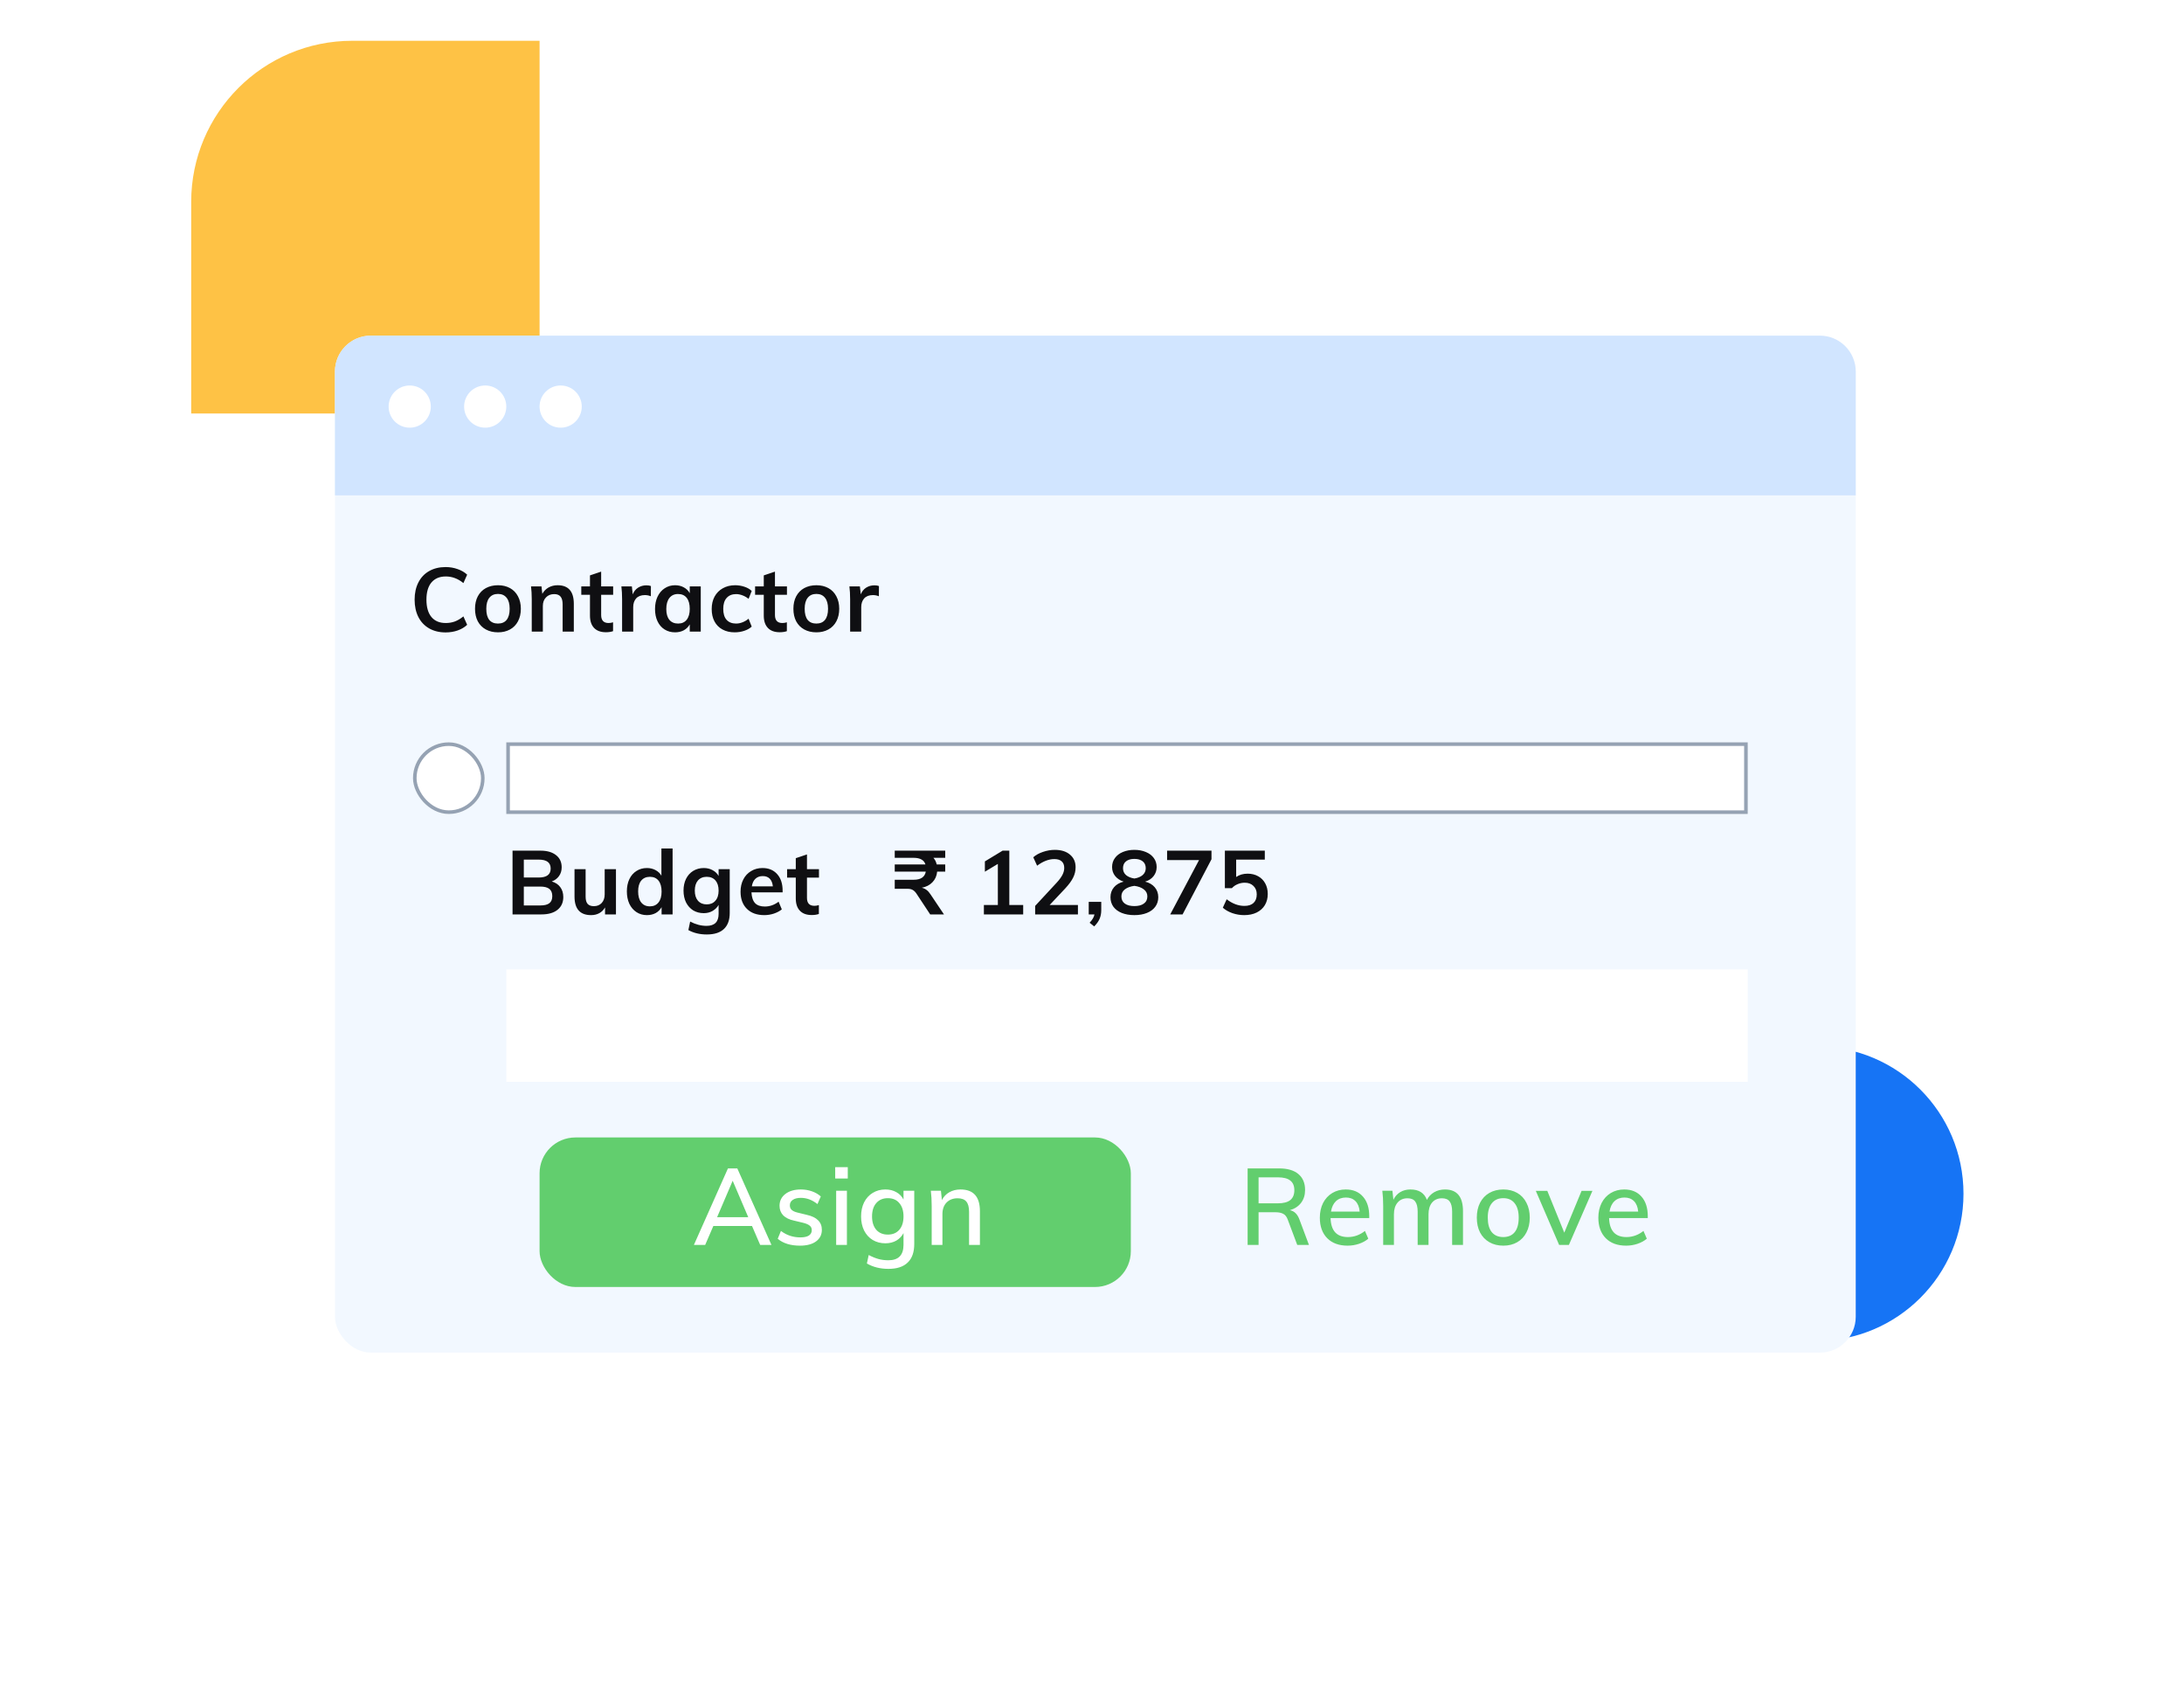
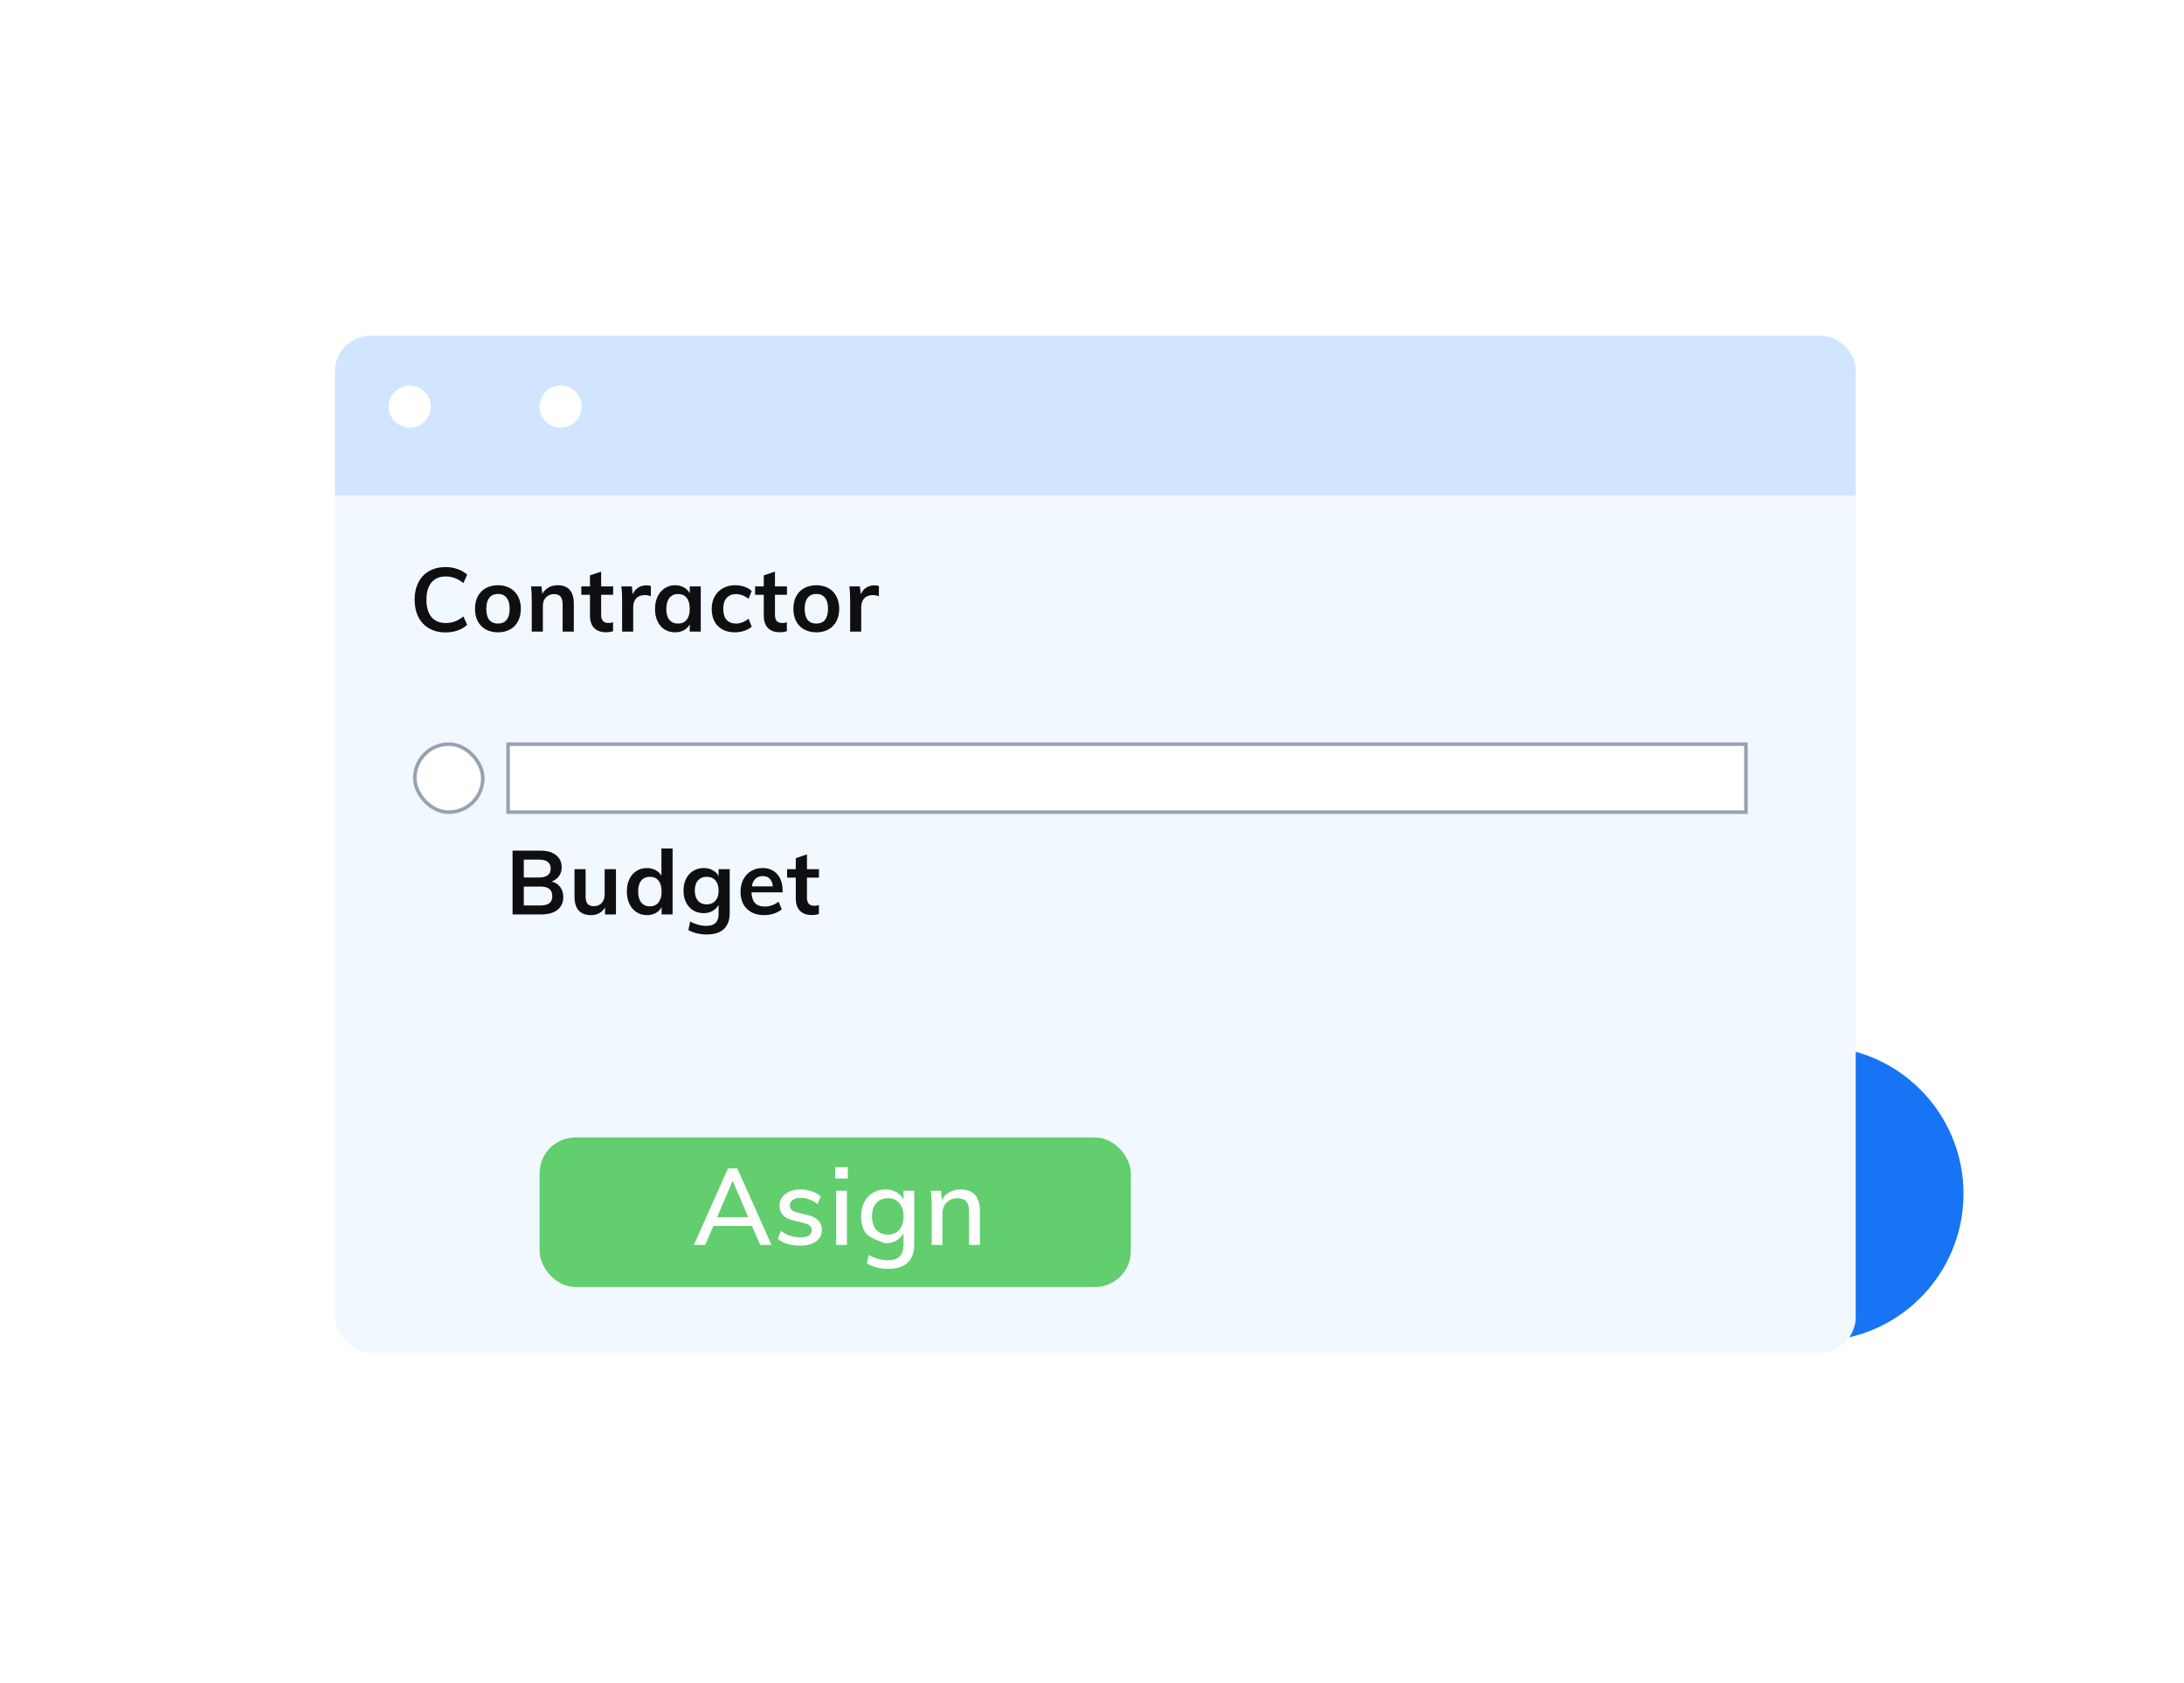
<svg xmlns="http://www.w3.org/2000/svg" width="122" height="94" viewBox="0 0 122 94" fill="none">
  <circle cx="101.455" cy="66.664" r="8.227" fill="#1674F5" />
-   <path d="M10.68 11.277C10.68 6.307 14.709 2.277 19.68 2.277H30.141V23.093H10.68V11.277Z" fill="#FEC245" />
  <g filter="url(#filter0_d)">
    <rect x="18.711" y="10.746" width="84.952" height="56.792" rx="2" fill="#F2F8FF" />
    <rect x="30.141" y="55.523" width="33.028" height="8.35" rx="2" fill="#62CE6E" />
-     <path d="M42.008 60.467H39.848L39.392 61.523H38.762L40.664 57.251H41.186L43.094 61.523H42.464L42.008 60.467ZM41.798 59.975L40.928 57.941L40.058 59.975H41.798ZM44.692 61.565C44.164 61.565 43.748 61.437 43.444 61.181L43.624 60.743C43.94 60.983 44.302 61.103 44.71 61.103C44.918 61.103 45.076 61.069 45.184 61.001C45.292 60.929 45.346 60.829 45.346 60.701C45.346 60.593 45.308 60.509 45.232 60.449C45.16 60.385 45.036 60.331 44.86 60.287L44.356 60.167C44.092 60.111 43.89 60.013 43.75 59.873C43.614 59.729 43.546 59.551 43.546 59.339C43.546 59.067 43.654 58.847 43.87 58.679C44.09 58.511 44.38 58.427 44.74 58.427C44.956 58.427 45.16 58.461 45.352 58.529C45.548 58.597 45.714 58.693 45.85 58.817L45.664 59.243C45.372 59.011 45.064 58.895 44.74 58.895C44.544 58.895 44.392 58.933 44.284 59.009C44.176 59.081 44.122 59.183 44.122 59.315C44.122 59.419 44.156 59.503 44.224 59.567C44.292 59.631 44.4 59.681 44.548 59.717L45.064 59.843C45.352 59.907 45.564 60.009 45.7 60.149C45.84 60.285 45.91 60.463 45.91 60.683C45.91 60.955 45.8 61.171 45.58 61.331C45.364 61.487 45.068 61.565 44.692 61.565ZM46.709 58.499H47.309V61.523H46.709V58.499ZM47.357 57.179V57.815H46.655V57.179H47.357ZM51.071 58.499V61.469C51.071 61.929 50.949 62.275 50.705 62.507C50.465 62.743 50.107 62.861 49.631 62.861C49.171 62.861 48.769 62.761 48.425 62.561L48.527 62.087C48.715 62.187 48.895 62.261 49.067 62.309C49.243 62.357 49.429 62.381 49.625 62.381C50.189 62.381 50.471 62.093 50.471 61.517V60.863C50.379 61.039 50.245 61.179 50.069 61.283C49.893 61.383 49.689 61.433 49.457 61.433C49.193 61.433 48.957 61.371 48.749 61.247C48.545 61.123 48.385 60.947 48.269 60.719C48.157 60.491 48.101 60.229 48.101 59.933C48.101 59.637 48.157 59.375 48.269 59.147C48.385 58.919 48.545 58.743 48.749 58.619C48.957 58.491 49.193 58.427 49.457 58.427C49.689 58.427 49.893 58.477 50.069 58.577C50.245 58.673 50.379 58.811 50.471 58.991V58.499H51.071ZM49.595 60.947C49.867 60.947 50.081 60.857 50.237 60.677C50.393 60.497 50.471 60.249 50.471 59.933C50.471 59.617 50.393 59.369 50.237 59.189C50.085 59.005 49.871 58.913 49.595 58.913C49.323 58.913 49.107 59.005 48.947 59.189C48.791 59.369 48.713 59.617 48.713 59.933C48.713 60.245 48.791 60.493 48.947 60.677C49.107 60.857 49.323 60.947 49.595 60.947ZM53.653 58.427C54.377 58.427 54.739 58.831 54.739 59.639V61.523H54.133V59.675C54.133 59.411 54.081 59.219 53.977 59.099C53.877 58.979 53.715 58.919 53.491 58.919C53.235 58.919 53.029 58.999 52.873 59.159C52.721 59.319 52.645 59.533 52.645 59.801V61.523H52.045V59.351C52.045 59.035 52.029 58.751 51.997 58.499H52.561L52.615 59.021C52.711 58.829 52.849 58.683 53.029 58.583C53.213 58.479 53.421 58.427 53.653 58.427Z" fill="white" />
-     <path d="M73.119 61.523H72.465L71.931 60.101C71.875 59.949 71.793 59.845 71.685 59.789C71.577 59.729 71.429 59.699 71.241 59.699H70.305V61.523H69.693V57.251H71.451C71.919 57.251 72.277 57.355 72.525 57.563C72.777 57.771 72.903 58.069 72.903 58.457C72.903 58.737 72.829 58.975 72.681 59.171C72.533 59.367 72.323 59.505 72.051 59.585C72.299 59.629 72.479 59.805 72.591 60.113L73.119 61.523ZM71.379 59.201C71.691 59.201 71.923 59.141 72.075 59.021C72.227 58.897 72.303 58.713 72.303 58.469C72.303 58.225 72.227 58.045 72.075 57.929C71.927 57.809 71.695 57.749 71.379 57.749H70.305V59.201H71.379ZM76.487 60.023H74.327C74.347 60.731 74.669 61.085 75.293 61.085C75.641 61.085 75.959 60.971 76.247 60.743L76.433 61.175C76.297 61.295 76.123 61.391 75.911 61.463C75.703 61.531 75.493 61.565 75.281 61.565C74.797 61.565 74.417 61.427 74.141 61.151C73.865 60.871 73.727 60.489 73.727 60.005C73.727 59.697 73.787 59.423 73.907 59.183C74.031 58.943 74.203 58.757 74.423 58.625C74.643 58.493 74.893 58.427 75.173 58.427C75.581 58.427 75.901 58.559 76.133 58.823C76.369 59.087 76.487 59.453 76.487 59.921V60.023ZM75.185 58.877C74.957 58.877 74.771 58.945 74.627 59.081C74.483 59.217 74.391 59.411 74.351 59.663H75.953C75.929 59.407 75.851 59.213 75.719 59.081C75.587 58.945 75.409 58.877 75.185 58.877ZM80.716 58.427C81.388 58.427 81.724 58.831 81.724 59.639V61.523H81.118V59.669C81.118 59.409 81.072 59.219 80.98 59.099C80.892 58.979 80.748 58.919 80.548 58.919C80.316 58.919 80.132 58.999 79.996 59.159C79.864 59.319 79.798 59.537 79.798 59.813V61.523H79.192V59.669C79.192 59.409 79.146 59.219 79.054 59.099C78.966 58.979 78.822 58.919 78.622 58.919C78.39 58.919 78.206 58.999 78.07 59.159C77.934 59.319 77.866 59.537 77.866 59.813V61.523H77.266V59.351C77.266 59.035 77.25 58.751 77.218 58.499H77.782L77.836 59.003C77.924 58.819 78.05 58.677 78.214 58.577C78.378 58.477 78.57 58.427 78.79 58.427C79.258 58.427 79.564 58.621 79.708 59.009C79.8 58.829 79.934 58.687 80.11 58.583C80.29 58.479 80.492 58.427 80.716 58.427ZM83.978 61.565C83.682 61.565 83.422 61.501 83.198 61.373C82.974 61.245 82.8 61.063 82.676 60.827C82.556 60.591 82.496 60.315 82.496 59.999C82.496 59.683 82.556 59.407 82.676 59.171C82.8 58.931 82.974 58.747 83.198 58.619C83.422 58.491 83.682 58.427 83.978 58.427C84.27 58.427 84.528 58.491 84.752 58.619C84.976 58.747 85.148 58.931 85.268 59.171C85.392 59.407 85.454 59.683 85.454 59.999C85.454 60.315 85.392 60.591 85.268 60.827C85.148 61.063 84.976 61.245 84.752 61.373C84.528 61.501 84.27 61.565 83.978 61.565ZM83.972 61.085C84.252 61.085 84.466 60.993 84.614 60.809C84.762 60.625 84.836 60.355 84.836 59.999C84.836 59.651 84.76 59.383 84.608 59.195C84.46 59.007 84.25 58.913 83.978 58.913C83.702 58.913 83.488 59.007 83.336 59.195C83.184 59.383 83.108 59.651 83.108 59.999C83.108 60.355 83.182 60.625 83.33 60.809C83.482 60.993 83.696 61.085 83.972 61.085ZM88.954 58.505L87.64 61.523H87.094L85.792 58.505H86.434L87.382 60.839L88.348 58.505H88.954ZM92.046 60.023H89.885C89.906 60.731 90.228 61.085 90.852 61.085C91.2 61.085 91.517 60.971 91.805 60.743L91.992 61.175C91.856 61.295 91.681 61.391 91.469 61.463C91.261 61.531 91.052 61.565 90.84 61.565C90.356 61.565 89.975 61.427 89.7 61.151C89.424 60.871 89.285 60.489 89.285 60.005C89.285 59.697 89.346 59.423 89.466 59.183C89.59 58.943 89.761 58.757 89.981 58.625C90.201 58.493 90.451 58.427 90.731 58.427C91.139 58.427 91.46 58.559 91.692 58.823C91.927 59.087 92.046 59.453 92.046 59.921V60.023ZM90.743 58.877C90.516 58.877 90.329 58.945 90.186 59.081C90.041 59.217 89.95 59.411 89.909 59.663H91.511C91.487 59.407 91.409 59.213 91.278 59.081C91.145 58.945 90.968 58.877 90.743 58.877Z" fill="#62CE6E" />
+     <path d="M42.008 60.467H39.848L39.392 61.523H38.762L40.664 57.251H41.186L43.094 61.523H42.464L42.008 60.467ZM41.798 59.975L40.928 57.941L40.058 59.975H41.798ZM44.692 61.565C44.164 61.565 43.748 61.437 43.444 61.181L43.624 60.743C43.94 60.983 44.302 61.103 44.71 61.103C44.918 61.103 45.076 61.069 45.184 61.001C45.292 60.929 45.346 60.829 45.346 60.701C45.346 60.593 45.308 60.509 45.232 60.449C45.16 60.385 45.036 60.331 44.86 60.287L44.356 60.167C44.092 60.111 43.89 60.013 43.75 59.873C43.614 59.729 43.546 59.551 43.546 59.339C43.546 59.067 43.654 58.847 43.87 58.679C44.09 58.511 44.38 58.427 44.74 58.427C44.956 58.427 45.16 58.461 45.352 58.529C45.548 58.597 45.714 58.693 45.85 58.817L45.664 59.243C45.372 59.011 45.064 58.895 44.74 58.895C44.544 58.895 44.392 58.933 44.284 59.009C44.176 59.081 44.122 59.183 44.122 59.315C44.122 59.419 44.156 59.503 44.224 59.567C44.292 59.631 44.4 59.681 44.548 59.717L45.064 59.843C45.352 59.907 45.564 60.009 45.7 60.149C45.84 60.285 45.91 60.463 45.91 60.683C45.91 60.955 45.8 61.171 45.58 61.331C45.364 61.487 45.068 61.565 44.692 61.565ZM46.709 58.499H47.309V61.523H46.709V58.499ZM47.357 57.179V57.815H46.655V57.179H47.357ZM51.071 58.499V61.469C51.071 61.929 50.949 62.275 50.705 62.507C50.465 62.743 50.107 62.861 49.631 62.861C49.171 62.861 48.769 62.761 48.425 62.561L48.527 62.087C48.715 62.187 48.895 62.261 49.067 62.309C49.243 62.357 49.429 62.381 49.625 62.381C50.189 62.381 50.471 62.093 50.471 61.517V60.863C50.379 61.039 50.245 61.179 50.069 61.283C49.893 61.383 49.689 61.433 49.457 61.433C48.545 61.123 48.385 60.947 48.269 60.719C48.157 60.491 48.101 60.229 48.101 59.933C48.101 59.637 48.157 59.375 48.269 59.147C48.385 58.919 48.545 58.743 48.749 58.619C48.957 58.491 49.193 58.427 49.457 58.427C49.689 58.427 49.893 58.477 50.069 58.577C50.245 58.673 50.379 58.811 50.471 58.991V58.499H51.071ZM49.595 60.947C49.867 60.947 50.081 60.857 50.237 60.677C50.393 60.497 50.471 60.249 50.471 59.933C50.471 59.617 50.393 59.369 50.237 59.189C50.085 59.005 49.871 58.913 49.595 58.913C49.323 58.913 49.107 59.005 48.947 59.189C48.791 59.369 48.713 59.617 48.713 59.933C48.713 60.245 48.791 60.493 48.947 60.677C49.107 60.857 49.323 60.947 49.595 60.947ZM53.653 58.427C54.377 58.427 54.739 58.831 54.739 59.639V61.523H54.133V59.675C54.133 59.411 54.081 59.219 53.977 59.099C53.877 58.979 53.715 58.919 53.491 58.919C53.235 58.919 53.029 58.999 52.873 59.159C52.721 59.319 52.645 59.533 52.645 59.801V61.523H52.045V59.351C52.045 59.035 52.029 58.751 51.997 58.499H52.561L52.615 59.021C52.711 58.829 52.849 58.683 53.029 58.583C53.213 58.479 53.421 58.427 53.653 58.427Z" fill="white" />
    <path d="M24.891 27.318C24.541 27.318 24.234 27.243 23.971 27.093C23.711 26.943 23.511 26.732 23.371 26.458C23.231 26.182 23.161 25.858 23.161 25.488C23.161 25.122 23.231 24.802 23.371 24.528C23.511 24.252 23.711 24.04 23.971 23.893C24.234 23.743 24.541 23.668 24.891 23.668C25.131 23.668 25.356 23.707 25.566 23.783C25.779 23.857 25.956 23.96 26.096 24.093L25.886 24.563C25.726 24.433 25.566 24.34 25.406 24.283C25.249 24.223 25.081 24.193 24.901 24.193C24.557 24.193 24.291 24.305 24.101 24.528C23.914 24.752 23.821 25.072 23.821 25.488C23.821 25.908 23.914 26.232 24.101 26.458C24.287 26.682 24.554 26.793 24.901 26.793C25.081 26.793 25.249 26.765 25.406 26.708C25.566 26.648 25.726 26.553 25.886 26.423L26.096 26.893C25.956 27.027 25.779 27.132 25.566 27.208C25.356 27.282 25.131 27.318 24.891 27.318ZM27.82 27.313C27.563 27.313 27.336 27.26 27.14 27.153C26.946 27.047 26.796 26.895 26.69 26.698C26.586 26.498 26.535 26.265 26.535 25.998C26.535 25.732 26.586 25.5 26.69 25.303C26.796 25.103 26.946 24.95 27.14 24.843C27.336 24.737 27.563 24.683 27.82 24.683C28.073 24.683 28.296 24.737 28.49 24.843C28.683 24.95 28.831 25.103 28.935 25.303C29.041 25.5 29.095 25.732 29.095 25.998C29.095 26.265 29.041 26.498 28.935 26.698C28.831 26.895 28.683 27.047 28.49 27.153C28.296 27.26 28.073 27.313 27.82 27.313ZM27.815 26.823C28.028 26.823 28.19 26.755 28.3 26.618C28.413 26.478 28.47 26.272 28.47 25.998C28.47 25.728 28.413 25.523 28.3 25.383C28.186 25.24 28.026 25.168 27.82 25.168C27.61 25.168 27.448 25.24 27.335 25.383C27.221 25.523 27.165 25.728 27.165 25.998C27.165 26.272 27.22 26.478 27.33 26.618C27.443 26.755 27.605 26.823 27.815 26.823ZM31.149 24.683C31.752 24.683 32.054 25.03 32.054 25.723V27.273H31.429V25.753C31.429 25.553 31.39 25.408 31.314 25.318C31.237 25.225 31.119 25.178 30.959 25.178C30.769 25.178 30.615 25.24 30.499 25.363C30.382 25.483 30.324 25.643 30.324 25.843V27.273H29.704V25.463C29.704 25.197 29.69 24.958 29.664 24.748H30.249L30.294 25.163C30.38 25.01 30.497 24.892 30.644 24.808C30.794 24.725 30.962 24.683 31.149 24.683ZM33.581 25.218V26.348C33.581 26.645 33.72 26.793 33.996 26.793C34.073 26.793 34.156 26.78 34.246 26.753V27.248C34.136 27.288 34.003 27.308 33.846 27.308C33.56 27.308 33.34 27.228 33.186 27.068C33.033 26.908 32.956 26.678 32.956 26.378V25.218H32.471V24.748H32.956V24.133L33.581 23.923V24.748H34.251V25.218H33.581ZM36.111 24.688C36.208 24.688 36.291 24.702 36.361 24.728L36.356 25.298C36.249 25.255 36.139 25.233 36.026 25.233C35.812 25.233 35.649 25.295 35.536 25.418C35.426 25.542 35.371 25.705 35.371 25.908V27.273H34.751V25.463C34.751 25.197 34.737 24.958 34.711 24.748H35.296L35.346 25.193C35.409 25.03 35.509 24.905 35.646 24.818C35.782 24.732 35.938 24.688 36.111 24.688ZM39.145 24.748V27.273H38.53V26.868C38.453 27.008 38.343 27.118 38.2 27.198C38.057 27.275 37.893 27.313 37.71 27.313C37.49 27.313 37.295 27.26 37.125 27.153C36.955 27.047 36.823 26.895 36.73 26.698C36.637 26.502 36.59 26.273 36.59 26.013C36.59 25.753 36.637 25.523 36.73 25.323C36.827 25.12 36.96 24.963 37.13 24.853C37.3 24.74 37.493 24.683 37.71 24.683C37.893 24.683 38.057 24.723 38.2 24.803C38.343 24.88 38.453 24.988 38.53 25.128V24.748H39.145ZM37.88 26.823C38.087 26.823 38.247 26.752 38.36 26.608C38.473 26.465 38.53 26.263 38.53 26.003C38.53 25.737 38.473 25.532 38.36 25.388C38.247 25.245 38.085 25.173 37.875 25.173C37.668 25.173 37.507 25.248 37.39 25.398C37.277 25.545 37.22 25.75 37.22 26.013C37.22 26.273 37.277 26.473 37.39 26.613C37.507 26.753 37.67 26.823 37.88 26.823ZM41.041 27.313C40.777 27.313 40.549 27.26 40.356 27.153C40.162 27.047 40.014 26.897 39.911 26.703C39.807 26.507 39.756 26.277 39.756 26.013C39.756 25.75 39.809 25.518 39.916 25.318C40.026 25.118 40.179 24.963 40.376 24.853C40.576 24.74 40.806 24.683 41.066 24.683C41.246 24.683 41.419 24.712 41.586 24.768C41.756 24.825 41.891 24.903 41.991 25.003L41.816 25.443C41.709 25.357 41.596 25.292 41.476 25.248C41.356 25.202 41.237 25.178 41.121 25.178C40.894 25.178 40.717 25.25 40.591 25.393C40.464 25.533 40.401 25.737 40.401 26.003C40.401 26.27 40.462 26.473 40.586 26.613C40.712 26.753 40.891 26.823 41.121 26.823C41.237 26.823 41.356 26.8 41.476 26.753C41.596 26.707 41.709 26.64 41.816 26.553L41.991 26.993C41.884 27.093 41.746 27.172 41.576 27.228C41.406 27.285 41.227 27.313 41.041 27.313ZM43.29 25.218V26.348C43.29 26.645 43.428 26.793 43.705 26.793C43.782 26.793 43.865 26.78 43.955 26.753V27.248C43.845 27.288 43.712 27.308 43.555 27.308C43.268 27.308 43.048 27.228 42.895 27.068C42.742 26.908 42.665 26.678 42.665 26.378V25.218H42.18V24.748H42.665V24.133L43.29 23.923V24.748H43.96V25.218H43.29ZM45.605 27.313C45.348 27.313 45.121 27.26 44.925 27.153C44.731 27.047 44.581 26.895 44.475 26.698C44.371 26.498 44.32 26.265 44.32 25.998C44.32 25.732 44.371 25.5 44.475 25.303C44.581 25.103 44.731 24.95 44.925 24.843C45.121 24.737 45.348 24.683 45.605 24.683C45.858 24.683 46.081 24.737 46.275 24.843C46.468 24.95 46.616 25.103 46.72 25.303C46.826 25.5 46.88 25.732 46.88 25.998C46.88 26.265 46.826 26.498 46.72 26.698C46.616 26.895 46.468 27.047 46.275 27.153C46.081 27.26 45.858 27.313 45.605 27.313ZM45.6 26.823C45.813 26.823 45.975 26.755 46.085 26.618C46.198 26.478 46.255 26.272 46.255 25.998C46.255 25.728 46.198 25.523 46.085 25.383C45.971 25.24 45.811 25.168 45.605 25.168C45.395 25.168 45.233 25.24 45.12 25.383C45.006 25.523 44.95 25.728 44.95 25.998C44.95 26.272 45.005 26.478 45.115 26.618C45.228 26.755 45.39 26.823 45.6 26.823ZM48.849 24.688C48.945 24.688 49.029 24.702 49.099 24.728L49.094 25.298C48.987 25.255 48.877 25.233 48.764 25.233C48.55 25.233 48.387 25.295 48.274 25.418C48.164 25.542 48.109 25.705 48.109 25.908V27.273H47.489V25.463C47.489 25.197 47.475 24.958 47.449 24.748H48.034L48.084 25.193C48.147 25.03 48.247 24.905 48.384 24.818C48.52 24.732 48.675 24.688 48.849 24.688Z" fill="#0F0F12" />
    <path d="M30.821 41.226C31.028 41.286 31.186 41.391 31.296 41.541C31.409 41.691 31.466 41.876 31.466 42.096C31.466 42.4 31.358 42.638 31.141 42.811C30.928 42.981 30.629 43.066 30.246 43.066H28.631V39.506H30.196C30.563 39.506 30.851 39.59 31.061 39.756C31.271 39.92 31.376 40.146 31.376 40.436C31.376 40.623 31.326 40.786 31.226 40.926C31.129 41.063 30.994 41.163 30.821 41.226ZM29.261 41.006H30.091C30.538 41.006 30.761 40.84 30.761 40.506C30.761 40.34 30.706 40.215 30.596 40.131C30.486 40.048 30.318 40.006 30.091 40.006H29.261V41.006ZM30.176 42.566C30.409 42.566 30.579 42.525 30.686 42.441C30.796 42.358 30.851 42.226 30.851 42.046C30.851 41.863 30.796 41.728 30.686 41.641C30.579 41.555 30.409 41.511 30.176 41.511H29.261V42.566H30.176ZM34.408 40.541V43.066H33.798V42.676C33.718 42.816 33.612 42.923 33.478 42.996C33.345 43.07 33.192 43.106 33.018 43.106C32.402 43.106 32.093 42.76 32.093 42.066V40.541H32.713V42.071C32.713 42.255 32.75 42.39 32.823 42.476C32.9 42.563 33.017 42.606 33.173 42.606C33.357 42.606 33.503 42.546 33.613 42.426C33.723 42.306 33.778 42.146 33.778 41.946V40.541H34.408ZM37.572 39.386V43.066H36.957V42.661C36.88 42.801 36.77 42.911 36.627 42.991C36.483 43.068 36.32 43.106 36.137 43.106C35.92 43.106 35.727 43.051 35.557 42.941C35.387 42.831 35.253 42.676 35.157 42.476C35.063 42.273 35.017 42.041 35.017 41.781C35.017 41.521 35.063 41.293 35.157 41.096C35.25 40.9 35.382 40.748 35.552 40.641C35.722 40.531 35.917 40.476 36.137 40.476C36.317 40.476 36.477 40.515 36.617 40.591C36.76 40.665 36.87 40.77 36.947 40.906V39.386H37.572ZM36.302 42.616C36.508 42.616 36.668 42.545 36.782 42.401C36.898 42.258 36.957 42.055 36.957 41.791C36.957 41.528 36.9 41.325 36.787 41.181C36.673 41.038 36.513 40.966 36.307 40.966C36.097 40.966 35.933 41.038 35.817 41.181C35.703 41.321 35.647 41.521 35.647 41.781C35.647 42.045 35.703 42.25 35.817 42.396C35.933 42.543 36.095 42.616 36.302 42.616ZM40.763 40.541V42.986C40.763 43.38 40.654 43.678 40.438 43.881C40.221 44.085 39.903 44.186 39.483 44.186C39.093 44.186 38.749 44.105 38.453 43.941L38.553 43.466C38.859 43.626 39.164 43.706 39.468 43.706C39.917 43.706 40.142 43.483 40.142 43.036V42.536C40.066 42.673 39.954 42.785 39.807 42.871C39.661 42.955 39.496 42.996 39.312 42.996C39.093 42.996 38.896 42.945 38.722 42.841C38.553 42.735 38.419 42.586 38.322 42.396C38.229 42.203 38.182 41.983 38.182 41.736C38.182 41.49 38.229 41.271 38.322 41.081C38.419 40.888 38.553 40.74 38.722 40.636C38.896 40.53 39.093 40.476 39.312 40.476C39.499 40.476 39.664 40.516 39.807 40.596C39.954 40.673 40.066 40.781 40.142 40.921V40.541H40.763ZM39.477 42.506C39.684 42.506 39.846 42.438 39.962 42.301C40.083 42.165 40.142 41.976 40.142 41.736C40.142 41.496 40.084 41.308 39.968 41.171C39.851 41.035 39.688 40.966 39.477 40.966C39.271 40.966 39.108 41.035 38.987 41.171C38.871 41.308 38.812 41.496 38.812 41.736C38.812 41.976 38.871 42.165 38.987 42.301C39.108 42.438 39.271 42.506 39.477 42.506ZM43.718 41.836H41.978C41.991 42.106 42.058 42.306 42.178 42.436C42.301 42.563 42.483 42.626 42.723 42.626C42.999 42.626 43.256 42.536 43.493 42.356L43.673 42.786C43.553 42.883 43.404 42.961 43.228 43.021C43.054 43.078 42.878 43.106 42.698 43.106C42.284 43.106 41.959 42.99 41.723 42.756C41.486 42.523 41.368 42.203 41.368 41.796C41.368 41.54 41.419 41.311 41.523 41.111C41.626 40.911 41.771 40.756 41.958 40.646C42.144 40.533 42.356 40.476 42.593 40.476C42.939 40.476 43.213 40.59 43.413 40.816C43.616 41.04 43.718 41.348 43.718 41.741V41.836ZM42.608 40.926C42.441 40.926 42.304 40.976 42.198 41.076C42.094 41.173 42.028 41.315 41.998 41.501H43.173C43.153 41.311 43.094 41.168 42.998 41.071C42.904 40.975 42.774 40.926 42.608 40.926ZM45.078 41.011V42.141C45.078 42.438 45.216 42.586 45.493 42.586C45.569 42.586 45.653 42.573 45.743 42.546V43.041C45.633 43.081 45.499 43.101 45.343 43.101C45.056 43.101 44.836 43.021 44.683 42.861C44.529 42.701 44.453 42.471 44.453 42.171V41.011H43.968V40.541H44.453V39.926L45.078 39.716V40.541H45.748V41.011H45.078Z" fill="#0F0F12" />
-     <path d="M52.141 39.906C52.231 40.006 52.292 40.13 52.326 40.276H52.801V40.676H52.351C52.327 40.916 52.239 41.115 52.086 41.271C51.936 41.428 51.737 41.53 51.491 41.576C51.591 41.6 51.681 41.641 51.761 41.701C51.841 41.761 51.916 41.846 51.986 41.956L52.731 43.066H51.961L51.211 41.931C51.144 41.825 51.072 41.75 50.996 41.706C50.922 41.66 50.824 41.636 50.701 41.636H49.981V41.131H51.046C51.239 41.131 51.392 41.093 51.506 41.016C51.619 40.94 51.689 40.826 51.716 40.676H49.981V40.276H51.696C51.659 40.153 51.586 40.061 51.476 40.001C51.366 39.938 51.222 39.906 51.046 39.906H49.981V39.506H52.801V39.906H52.141ZM57.156 42.541V43.066H54.961V42.541H55.741V40.246L55.016 40.681V40.106L56.006 39.506H56.381V42.541H57.156ZM60.214 42.541V43.066H57.824V42.591L59.034 41.286C59.177 41.13 59.282 40.986 59.349 40.856C59.416 40.726 59.449 40.598 59.449 40.471C59.449 40.308 59.401 40.185 59.304 40.101C59.211 40.018 59.075 39.976 58.899 39.976C58.586 39.976 58.264 40.1 57.934 40.346L57.719 39.876C57.859 39.75 58.039 39.65 58.259 39.576C58.479 39.5 58.7 39.461 58.924 39.461C59.281 39.461 59.562 39.55 59.769 39.726C59.979 39.9 60.084 40.135 60.084 40.431C60.084 40.635 60.039 40.826 59.949 41.006C59.862 41.186 59.715 41.388 59.509 41.611L58.634 42.541H60.214ZM61.517 42.366V42.826C61.517 43.003 61.487 43.163 61.427 43.306C61.367 43.45 61.265 43.593 61.122 43.736L60.867 43.531C61.023 43.365 61.113 43.21 61.137 43.066H60.817V42.366H61.517ZM63.967 41.236C64.197 41.293 64.377 41.398 64.507 41.551C64.637 41.705 64.702 41.89 64.702 42.106C64.702 42.31 64.645 42.488 64.532 42.641C64.422 42.791 64.265 42.906 64.062 42.986C63.862 43.066 63.63 43.106 63.367 43.106C63.103 43.106 62.87 43.066 62.667 42.986C62.467 42.906 62.31 42.791 62.197 42.641C62.087 42.488 62.032 42.31 62.032 42.106C62.032 41.89 62.097 41.705 62.227 41.551C62.357 41.398 62.537 41.293 62.767 41.236C62.567 41.17 62.408 41.065 62.292 40.921C62.178 40.778 62.122 40.611 62.122 40.421C62.122 40.228 62.175 40.06 62.282 39.916C62.388 39.77 62.535 39.658 62.722 39.581C62.912 39.501 63.127 39.461 63.367 39.461C63.607 39.461 63.82 39.501 64.007 39.581C64.197 39.658 64.345 39.77 64.452 39.916C64.558 40.06 64.612 40.228 64.612 40.421C64.612 40.615 64.553 40.785 64.437 40.931C64.323 41.075 64.167 41.176 63.967 41.236ZM63.367 39.966C63.17 39.966 63.015 40.011 62.902 40.101C62.788 40.191 62.732 40.32 62.732 40.486C62.732 40.643 62.788 40.771 62.902 40.871C63.018 40.968 63.173 41.031 63.367 41.061C63.56 41.031 63.713 40.968 63.827 40.871C63.943 40.771 64.002 40.643 64.002 40.486C64.002 40.32 63.945 40.191 63.832 40.101C63.718 40.011 63.563 39.966 63.367 39.966ZM63.367 42.601C63.593 42.601 63.77 42.555 63.897 42.461C64.027 42.368 64.092 42.235 64.092 42.061C64.092 41.898 64.025 41.766 63.892 41.666C63.762 41.566 63.587 41.501 63.367 41.471C63.147 41.501 62.97 41.566 62.837 41.666C62.707 41.766 62.642 41.898 62.642 42.061C62.642 42.235 62.705 42.368 62.832 42.461C62.962 42.555 63.14 42.601 63.367 42.601ZM67.675 39.506V39.986L66.06 43.066H65.37L66.98 40.031H65.195V39.506H67.675ZM69.693 40.791C69.916 40.791 70.113 40.84 70.283 40.936C70.453 41.03 70.584 41.163 70.678 41.336C70.771 41.506 70.818 41.703 70.818 41.926C70.818 42.16 70.764 42.366 70.658 42.546C70.551 42.723 70.398 42.861 70.198 42.961C69.998 43.058 69.766 43.106 69.503 43.106C69.279 43.106 69.059 43.07 68.843 42.996C68.626 42.92 68.448 42.818 68.308 42.691L68.523 42.221C68.846 42.468 69.176 42.591 69.513 42.591C69.736 42.591 69.906 42.536 70.023 42.426C70.143 42.313 70.203 42.153 70.203 41.946C70.203 41.75 70.141 41.593 70.018 41.476C69.898 41.356 69.736 41.296 69.533 41.296C69.393 41.296 69.261 41.323 69.138 41.376C69.014 41.426 68.906 41.501 68.813 41.601H68.423V39.506H70.653V40.006H69.053V40.976C69.233 40.853 69.446 40.791 69.693 40.791Z" fill="#0F0F12" />
    <path d="M18.711 12.746C18.711 11.642 19.606 10.746 20.711 10.746H101.663C102.767 10.746 103.663 11.642 103.663 12.746V19.664H18.711V12.746Z" fill="#D1E5FF" />
    <circle cx="22.887" cy="14.706" r="1.178" fill="white" />
-     <circle cx="27.104" cy="14.706" r="1.178" fill="white" />
    <circle cx="31.319" cy="14.706" r="1.178" fill="white" />
    <g filter="url(#filter1_d)">
      <rect x="28.281" y="31.457" width="69.348" height="4" fill="white" />
      <rect x="28.381" y="31.557" width="69.148" height="3.8" stroke="#95A2B3" stroke-width="0.2" />
    </g>
-     <rect x="28.281" y="46.137" width="69.348" height="6.278" fill="white" />
    <g filter="url(#filter2_d)">
      <rect x="23.07" y="31.457" width="4" height="4" rx="2" fill="white" />
      <rect x="23.17" y="31.557" width="3.8" height="3.8" rx="1.9" stroke="#95A2B3" stroke-width="0.2" />
    </g>
  </g>
  <defs>
    <filter id="filter0_d" x="0.711" y="0.746" width="120.952" height="92.792" filterUnits="userSpaceOnUse" color-interpolation-filters="sRGB">
      <feFlood flood-opacity="0" result="BackgroundImageFix" />
      <feColorMatrix in="SourceAlpha" type="matrix" values="0 0 0 0 0 0 0 0 0 0 0 0 0 0 0 0 0 0 127 0" />
      <feOffset dy="8" />
      <feGaussianBlur stdDeviation="9" />
      <feColorMatrix type="matrix" values="0 0 0 0 0 0 0 0 0 0 0 0 0 0 0 0 0 0 0.1 0" />
      <feBlend mode="normal" in2="BackgroundImageFix" result="effect1_dropShadow" />
      <feBlend mode="normal" in="SourceGraphic" in2="effect1_dropShadow" result="shape" />
    </filter>
    <filter id="filter1_d" x="24.281" y="29.457" width="77.348" height="12" filterUnits="userSpaceOnUse" color-interpolation-filters="sRGB">
      <feFlood flood-opacity="0" result="BackgroundImageFix" />
      <feColorMatrix in="SourceAlpha" type="matrix" values="0 0 0 0 0 0 0 0 0 0 0 0 0 0 0 0 0 0 127 0" />
      <feOffset dy="2" />
      <feGaussianBlur stdDeviation="2" />
      <feColorMatrix type="matrix" values="0 0 0 0 0 0 0 0 0 0 0 0 0 0 0 0 0 0 0.1 0" />
      <feBlend mode="normal" in2="BackgroundImageFix" result="effect1_dropShadow" />
      <feBlend mode="normal" in="SourceGraphic" in2="effect1_dropShadow" result="shape" />
    </filter>
    <filter id="filter2_d" x="19.07" y="29.457" width="12" height="12" filterUnits="userSpaceOnUse" color-interpolation-filters="sRGB">
      <feFlood flood-opacity="0" result="BackgroundImageFix" />
      <feColorMatrix in="SourceAlpha" type="matrix" values="0 0 0 0 0 0 0 0 0 0 0 0 0 0 0 0 0 0 127 0" />
      <feOffset dy="2" />
      <feGaussianBlur stdDeviation="2" />
      <feColorMatrix type="matrix" values="0 0 0 0 0 0 0 0 0 0 0 0 0 0 0 0 0 0 0.1 0" />
      <feBlend mode="normal" in2="BackgroundImageFix" result="effect1_dropShadow" />
      <feBlend mode="normal" in="SourceGraphic" in2="effect1_dropShadow" result="shape" />
    </filter>
  </defs>
</svg>